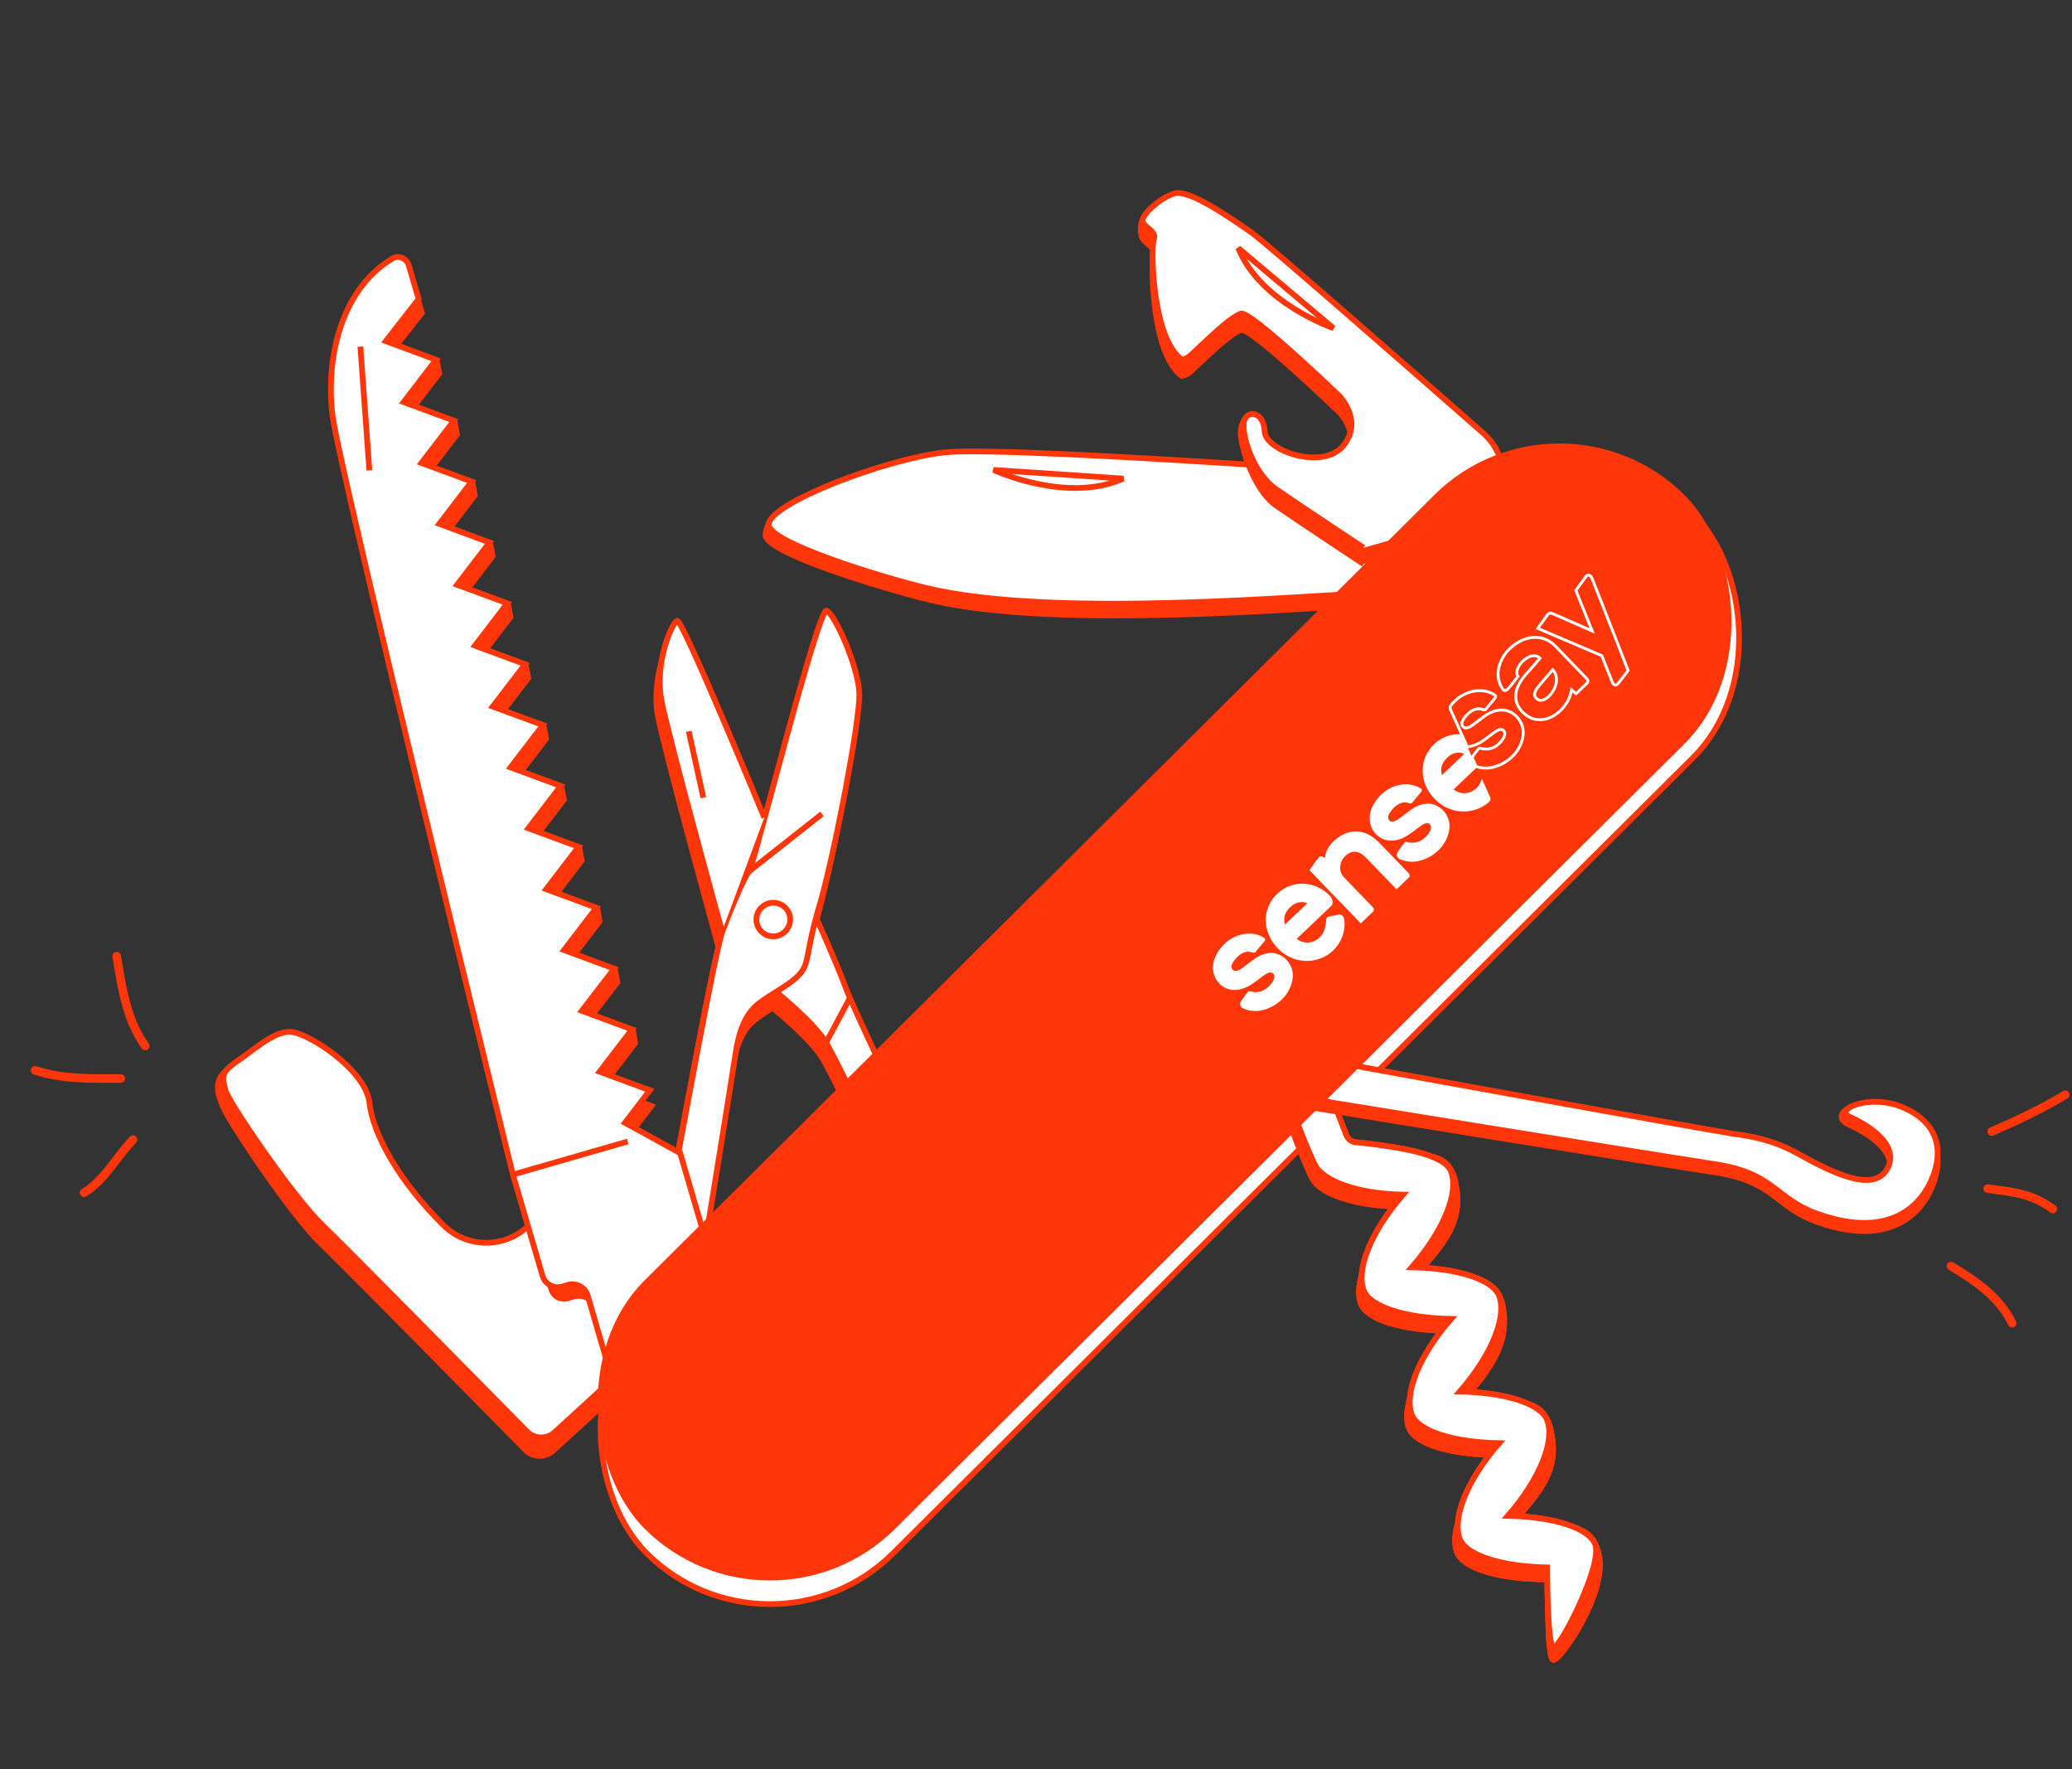
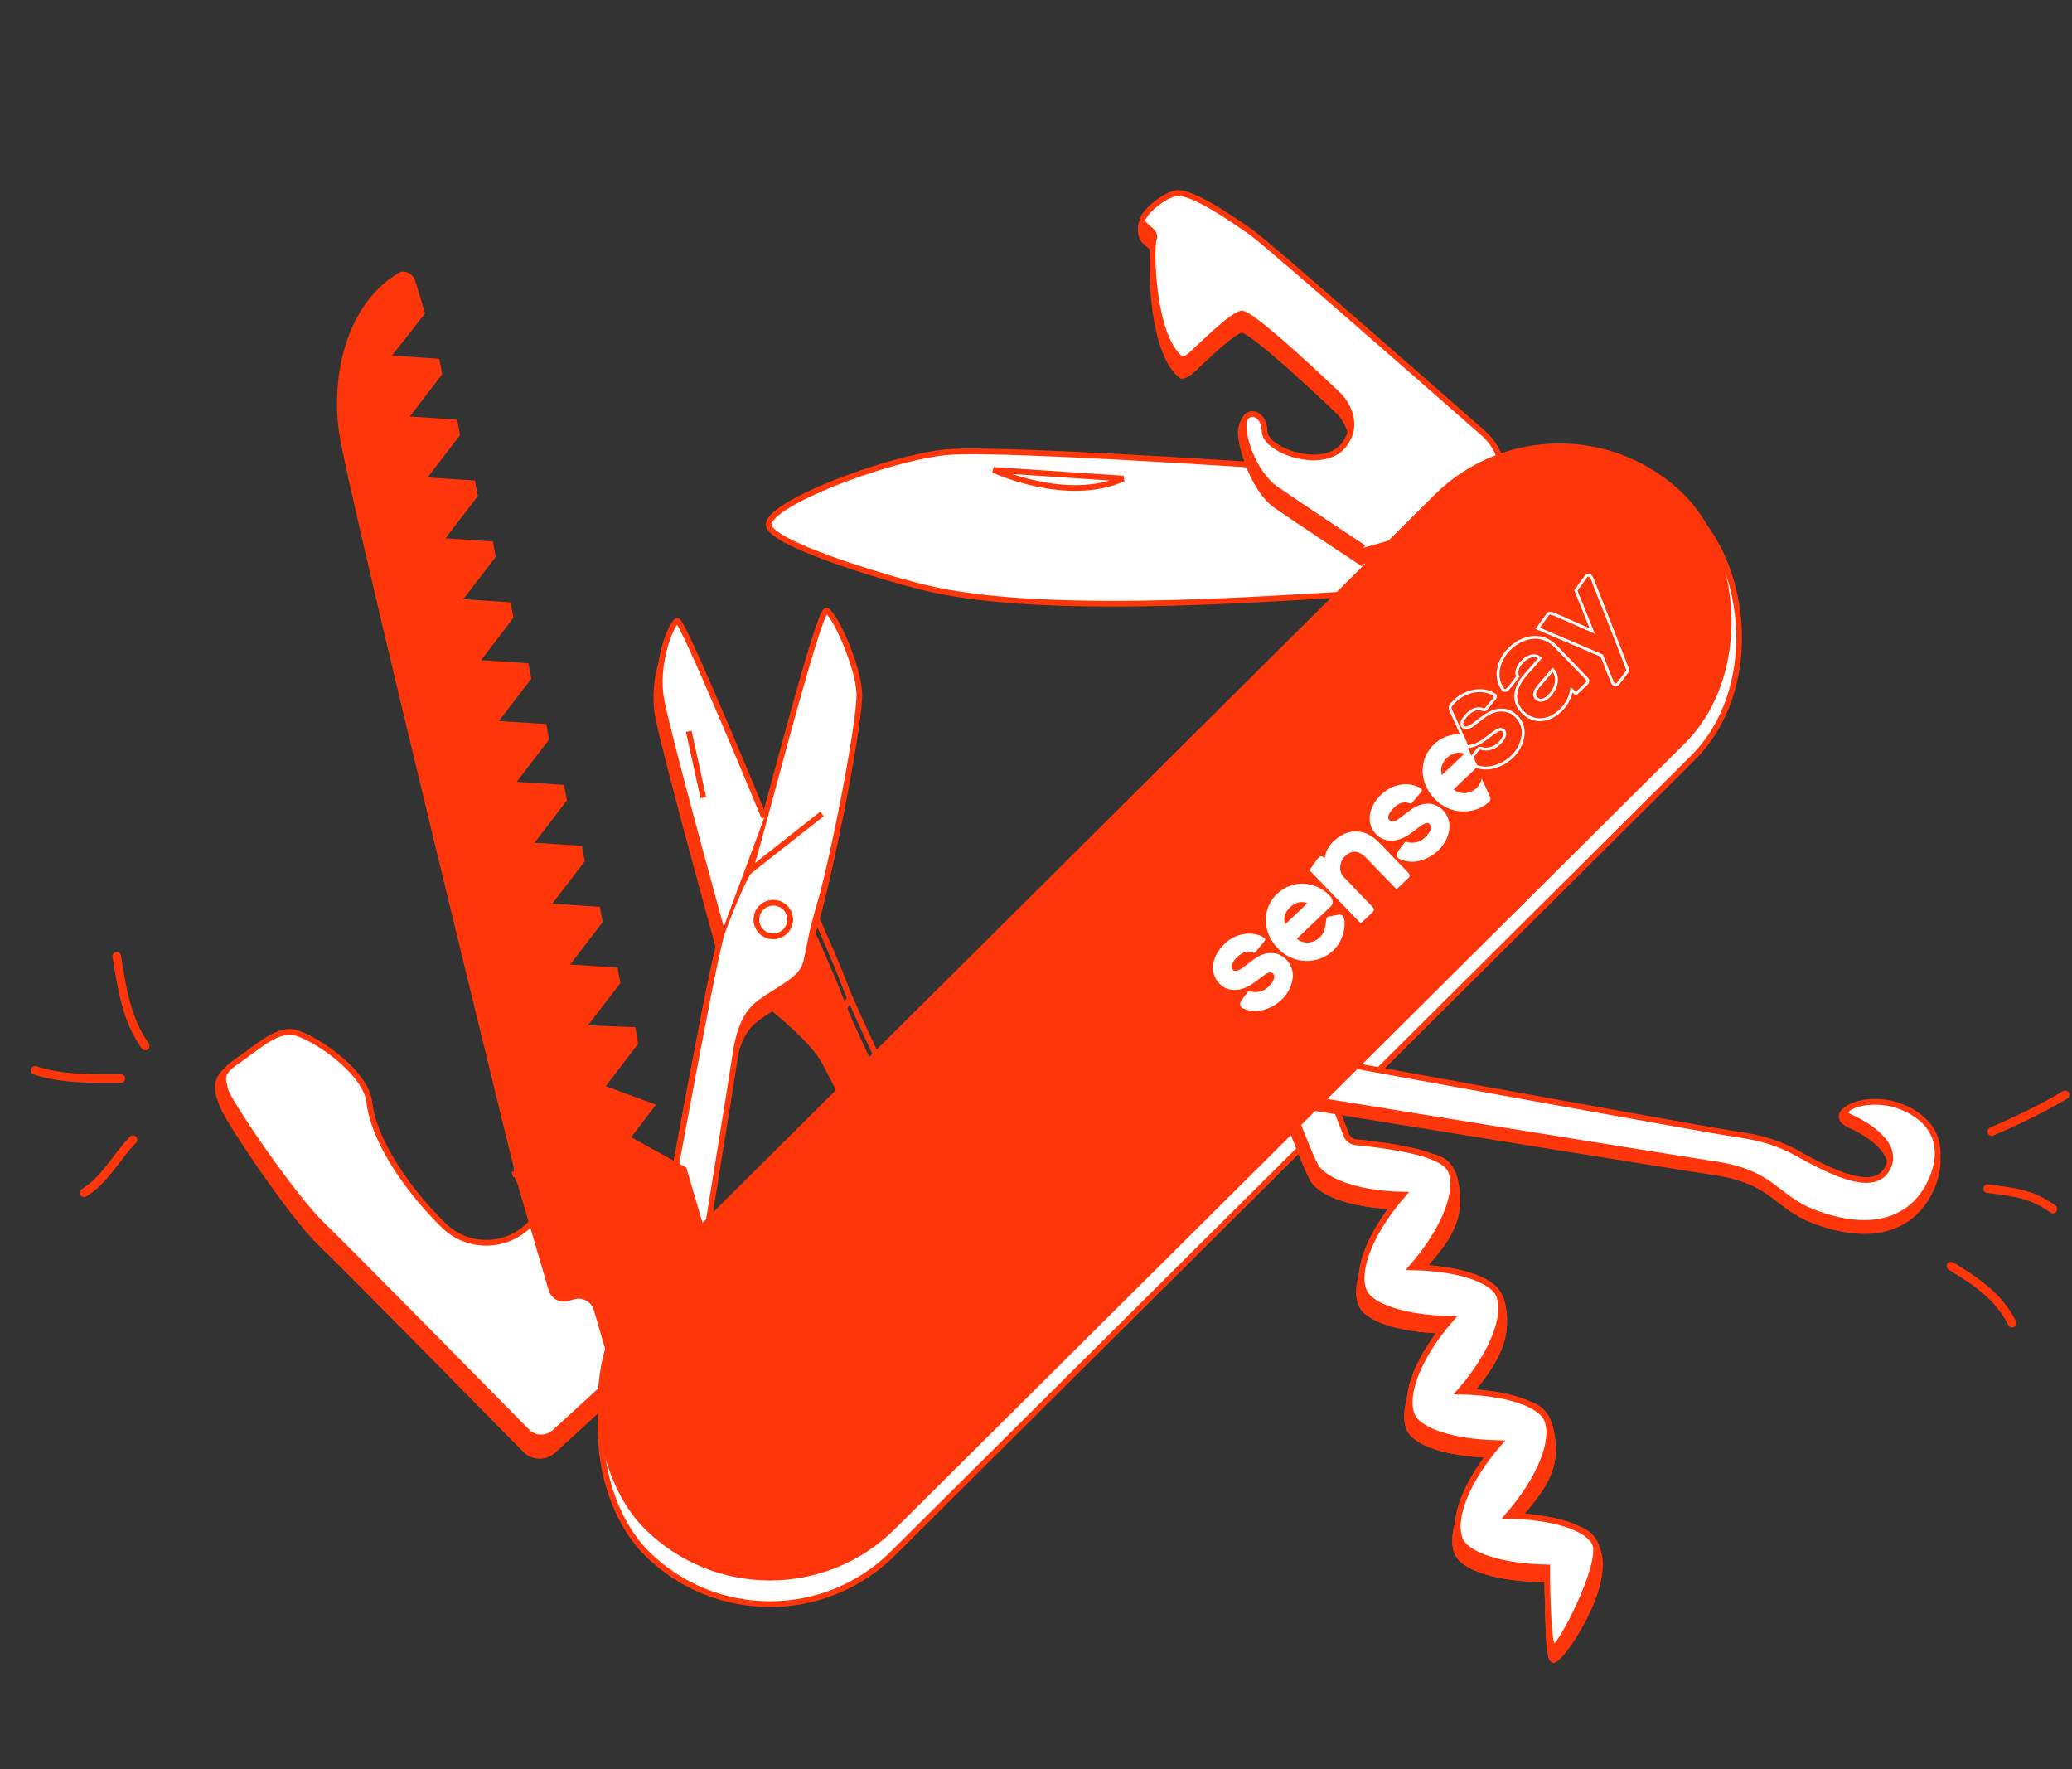
<svg xmlns="http://www.w3.org/2000/svg" width="724" height="618" viewBox="0 0 724 618" fill="none">
  <rect x="0" y="0" width="724" height="618" fill="#333333" stroke="none" />
  <path d="M193.293 506.776L209.689 491.781C212.446 489.26 216.696 489.347 219.347 491.98L241.732 514.219C244.462 516.93 248.869 516.93 251.599 514.219L266.939 498.979C269.694 496.242 269.694 491.785 266.939 489.047L247.1 469.338L243.821 466.244L203.682 432.435L194.271 416.857L183.153 402.976L182.777 403.349C180.303 405.806 179.772 409.612 181.48 412.653L187.233 422.898C189.077 426.182 188.504 430.293 185.832 432.948L184.333 434.436C176.041 442.674 162.655 442.674 154.363 434.436C139.193 419.366 129.795 403.018 128.534 391.642C127.273 380.266 107.586 367.673 101.56 366.983C95.534 366.292 87.132 368.314 80.569 372.75C74.005 377.186 76.088 382.364 78.235 387.293C80.381 392.221 101.56 424.288 112.133 434.443C120.976 442.941 168.374 491.07 183.599 506.542C186.241 509.228 190.513 509.319 193.293 506.776Z" fill="#FF360A" stroke="#FF360A" stroke-width="2" stroke-miterlimit="10" />
  <path fill-rule="evenodd" clip-rule="evenodd" d="M202.129 417.71L198.691 414.265L189.914 405.709L183.921 399.707C181.719 397.503 178.176 400.234 179.747 402.924L187.636 416.43C189.555 419.715 189.01 423.883 186.311 426.564L184.874 427.991C176.582 436.228 163.196 436.228 154.904 427.991C139.734 412.92 130.336 396.572 129.075 385.196C127.814 373.821 108.127 361.228 102.101 360.537C97.432 360.002 92.344 363.78 87.236 367.572C85.751 368.675 84.264 369.779 82.786 370.779C77.168 374.576 77.695 376.593 78.421 379.369C78.543 379.836 78.671 380.325 78.776 380.847C79.504 384.478 102.101 417.842 112.674 427.997C121.517 436.496 168.915 484.624 184.14 500.097C186.782 502.782 191.054 502.873 193.834 500.33L210.23 485.335C212.987 482.814 217.237 482.902 219.888 485.535L242.273 507.773C245.003 510.485 249.41 510.485 252.14 507.773L267.48 492.534C270.235 489.796 270.235 485.339 267.48 482.602L247.641 462.893L244.362 459.798L217.115 432.731L207.241 422.834L202.396 427.68C200.982 429.093 198.691 429.093 197.277 427.68C195.864 426.266 195.864 423.975 197.277 422.561L202.129 417.71Z" fill="white" />
  <path d="M202.129 417.71L202.836 418.417L203.542 417.711L202.837 417.004L202.129 417.71ZM198.691 414.265L199.399 413.559L199.389 413.549L198.691 414.265ZM189.914 405.709L189.207 406.415L189.216 406.425L189.914 405.709ZM183.921 399.707L183.213 400.414L183.213 400.414L183.921 399.707ZM179.747 402.924L180.61 402.42L180.61 402.42L179.747 402.924ZM187.636 416.43L186.772 416.934L186.772 416.934L187.636 416.43ZM186.311 426.564L187.015 427.274L187.015 427.274L186.311 426.564ZM184.874 427.991L184.17 427.281L184.17 427.281L184.874 427.991ZM154.904 427.991L154.199 428.7L154.199 428.7L154.904 427.991ZM129.075 385.196L130.069 385.086L130.069 385.086L129.075 385.196ZM102.101 360.537L102.215 359.543L102.215 359.543L102.101 360.537ZM87.236 367.572L86.64 366.769L86.64 366.769L87.236 367.572ZM82.786 370.779L82.226 369.95L82.226 369.95L82.786 370.779ZM78.421 379.369L77.453 379.622L77.453 379.622L78.421 379.369ZM78.776 380.847L79.756 380.65L79.756 380.65L78.776 380.847ZM112.674 427.997L113.367 427.276L113.367 427.276L112.674 427.997ZM184.14 500.097L184.853 499.395L184.853 499.395L184.14 500.097ZM193.834 500.33L194.509 501.068L194.509 501.068L193.834 500.33ZM210.23 485.335L209.555 484.597L209.555 484.597L210.23 485.335ZM219.888 485.535L220.593 484.825L220.593 484.825L219.888 485.535ZM242.273 507.773L242.978 507.063L242.978 507.063L242.273 507.773ZM252.14 507.773L252.845 508.482L252.845 508.482L252.14 507.773ZM267.48 492.534L268.185 493.243L268.185 493.243L267.48 492.534ZM267.48 482.602L266.775 483.311L266.775 483.311L267.48 482.602ZM247.641 462.893L248.345 462.183L248.336 462.174L248.327 462.165L247.641 462.893ZM244.362 459.798L243.657 460.508L243.666 460.517L243.675 460.525L244.362 459.798ZM217.115 432.731L216.407 433.437L216.41 433.44L217.115 432.731ZM207.241 422.834L207.949 422.128L207.242 421.419L206.534 422.127L207.241 422.834ZM197.277 422.561L196.57 421.854L197.277 422.561ZM202.837 417.004L199.399 413.559L197.983 414.971L201.421 418.417L202.837 417.004ZM199.389 413.549L190.612 404.993L189.216 406.425L197.993 414.981L199.389 413.549ZM190.622 405.002L184.628 399L183.213 400.414L189.207 406.415L190.622 405.002ZM184.628 399C181.598 395.966 176.721 399.726 178.884 403.428L180.61 402.42C179.631 400.742 181.84 399.039 183.213 400.414L184.628 399ZM178.884 403.428L186.772 416.934L188.499 415.925L180.61 402.42L178.884 403.428ZM186.772 416.934C188.461 419.826 187.982 423.494 185.606 425.855L187.015 427.274C190.038 424.271 190.648 419.604 188.499 415.925L186.772 416.934ZM185.606 425.855L184.17 427.281L185.579 428.7L187.015 427.274L185.606 425.855ZM184.17 427.281C176.268 435.132 163.511 435.132 155.608 427.281L154.199 428.7C162.881 437.325 176.897 437.325 185.579 428.7L184.17 427.281ZM155.608 427.281C148.076 419.798 141.988 412.009 137.633 404.696C133.269 397.37 130.678 390.579 130.069 385.086L128.081 385.306C128.733 391.189 131.471 398.26 135.914 405.72C140.365 413.193 146.561 421.113 154.199 428.7L155.608 427.281ZM130.069 385.086C129.726 381.992 128.146 378.902 125.973 376.037C123.792 373.162 120.959 370.442 117.999 368.078C115.036 365.713 111.921 363.685 109.153 362.201C106.422 360.735 103.921 359.739 102.215 359.543L101.987 361.53C103.294 361.68 105.514 362.517 108.208 363.963C110.866 365.389 113.881 367.35 116.751 369.641C119.623 371.934 122.326 374.539 124.379 377.246C126.44 379.963 127.794 382.713 128.081 385.306L130.069 385.086ZM102.215 359.543C99.579 359.241 96.92 360.164 94.357 361.553C91.788 362.945 89.18 364.884 86.64 366.769L87.832 368.375C90.401 366.468 92.89 364.622 95.31 363.311C97.735 361.997 99.954 361.297 101.987 361.53L102.215 359.543ZM86.64 366.769C85.151 367.875 83.683 368.965 82.226 369.95L83.346 371.607C84.846 370.593 86.351 369.475 87.832 368.375L86.64 366.769ZM82.226 369.95C79.374 371.878 77.876 373.482 77.284 375.117C76.683 376.779 77.102 378.279 77.453 379.622L79.388 379.116C79.014 377.683 78.807 376.787 79.165 375.797C79.533 374.78 80.58 373.476 83.346 371.607L82.226 369.95ZM77.453 379.622C77.576 380.092 77.697 380.554 77.795 381.044L79.756 380.65C79.644 380.095 79.51 379.58 79.388 379.116L77.453 379.622ZM77.795 381.044C77.866 381.397 78.043 381.833 78.254 382.286C78.475 382.761 78.773 383.332 79.133 383.983C79.854 385.285 80.848 386.944 82.046 388.85C84.443 392.665 87.676 397.507 91.215 402.55C98.272 412.608 106.615 423.565 111.981 428.718L113.367 427.276C108.16 422.274 99.918 411.471 92.852 401.401C89.328 396.379 86.115 391.565 83.739 387.786C82.551 385.895 81.578 384.271 80.883 383.014C80.534 382.385 80.261 381.858 80.067 381.44C79.861 381.001 79.776 380.751 79.756 380.65L77.795 381.044ZM111.981 428.718C120.811 437.204 168.193 485.316 183.427 500.798L184.853 499.395C169.636 483.932 122.224 435.787 113.367 427.276L111.981 428.718ZM183.427 500.798C186.451 503.871 191.336 503.97 194.509 501.068L193.159 499.592C190.772 501.776 187.114 501.693 184.853 499.395L183.427 500.798ZM194.509 501.068L210.905 486.073L209.555 484.597L193.159 499.592L194.509 501.068ZM210.905 486.073C213.268 483.912 216.911 483.987 219.183 486.244L220.593 484.825C217.564 481.816 212.706 481.716 209.555 484.597L210.905 486.073ZM219.183 486.244L241.568 508.482L242.978 507.063L220.593 484.825L219.183 486.244ZM241.568 508.482C244.688 511.582 249.725 511.582 252.845 508.482L251.435 507.063C249.095 509.388 245.318 509.388 242.978 507.063L241.568 508.482ZM252.845 508.482L268.185 493.243L266.775 491.824L251.435 507.063L252.845 508.482ZM268.185 493.243C271.334 490.115 271.334 485.021 268.185 481.892L266.775 483.311C269.137 485.657 269.137 489.478 266.775 491.824L268.185 493.243ZM268.185 481.892L248.345 462.183L246.936 463.602L266.775 483.311L268.185 481.892ZM248.327 462.165L245.048 459.071L243.675 460.525L246.954 463.62L248.327 462.165ZM245.067 459.089L217.82 432.021L216.41 433.44L243.657 460.508L245.067 459.089ZM217.823 432.024L207.949 422.128L206.533 423.541L216.407 433.437L217.823 432.024ZM206.534 422.127L201.689 426.973L203.103 428.387L207.948 423.542L206.534 422.127ZM201.689 426.973C200.666 427.996 199.007 427.996 197.985 426.973L196.57 428.387C198.374 430.191 201.299 430.191 203.103 428.387L201.689 426.973ZM197.985 426.973C196.962 425.95 196.962 424.291 197.985 423.269L196.57 421.854C194.766 423.658 194.766 426.583 196.57 428.387L197.985 426.973ZM197.985 423.269L202.836 418.417L201.422 417.003L196.57 421.854L197.985 423.269Z" fill="#FF360A" />
  <rect x="-5.96046e-08" y="1.41" width="515.492" height="121.279" rx="60.639" transform="matrix(-0.709 0.705 0.709 0.705 547.52 135.526)" fill="white" stroke="#FF360A" stroke-width="2" />
-   <path d="M544.985 186.663L545.845 174.064C545.845 174.064 355.544 159.389 331.105 162.164C310.502 164.504 268.55 171.414 267.502 186.783C267.076 193.027 308.357 205.557 324.686 209.502C369.778 220.425 459.261 211.873 481.564 211.27C483.5 211.213 485.428 210.725 487.038 209.657C488.12 208.926 489.873 208.241 492.468 208.414C497.659 208.76 497.458 219.666 502.387 219.995C507.298 220.323 573.913 225.589 573.913 225.589L576.399 189.15L544.985 186.663Z" fill="#FF360A" stroke="#FF360A" stroke-width="2" stroke-miterlimit="10" />
  <path d="M543.831 182.546L544.691 169.948C544.691 169.948 354.391 155.273 329.951 158.048C309.348 160.388 269.107 175.678 268.596 183.167C268.17 189.41 307.204 201.44 323.533 205.386C368.625 216.308 458.107 207.756 480.41 207.154C482.346 207.096 484.274 206.609 485.885 205.54C486.966 204.81 488.719 204.124 491.315 204.297C496.505 204.644 496.305 215.55 501.233 215.879C506.144 216.206 572.759 221.472 572.759 221.472L575.245 185.034L543.831 182.546Z" fill="white" stroke="#FF360A" stroke-width="2" stroke-miterlimit="10" />
  <path d="M392.509 167.192C372.647 176.079 347.144 164.163 347.144 164.163L392.509 167.192Z" stroke="#FF360A" stroke-width="2" />
  <path d="M491.307 204.297L493.168 176.885" stroke="#FF360A" stroke-width="2" stroke-miterlimit="10" />
  <path d="M493.311 447.001C505.47 433.671 511.317 426.724 508.539 413.015C505.762 399.306 492.974 405.146 476.521 403.589C475.799 403.522 474.694 403.443 473.667 403.384C472.087 403.286 470.74 402.332 470.194 400.921L465.013 387.524C464.231 385.502 465.325 383.206 467.459 382.392C469.594 381.577 470.688 379.281 469.906 377.259L458.987 349.026C458.205 347.004 455.844 346.027 453.71 346.842L440.006 352.073C437.871 352.887 436.777 355.183 437.559 357.205C437.559 357.205 455.186 406.131 458.785 412.086C461.745 416.983 473.268 421.49 490.585 421.499C478.427 434.829 472.793 448.305 475.575 455.498C477.696 460.982 490.058 464.902 507.375 464.911C495.217 478.241 489.583 491.717 492.365 498.91C494.486 504.394 506.848 508.314 524.165 508.323C512.007 521.652 506.373 535.129 509.155 542.322C511.276 547.806 523.638 551.726 540.955 551.735C540.955 551.735 540.41 579.462 542.75 579.862C545.09 580.263 561.588 556.693 558.684 543.24C555.781 529.787 544.201 533.836 526.884 533.827C539.042 520.498 544.831 513.341 541.894 499.828C538.957 486.316 527.411 490.424 510.094 490.415C522.252 477.086 527.268 468.208 525.104 456.416C522.94 444.625 510.628 447.01 493.311 447.001Z" fill="#FF360A" stroke="#FF360A" stroke-width="2" stroke-miterlimit="10" />
  <path d="M493.299 442.734C504.663 429.707 509.799 416.421 507.017 409.228C504.896 403.744 492.235 401.157 476.509 399.322C475.819 399.243 474.763 399.145 473.782 399.069C472.273 398.944 470.971 397.972 470.425 396.561L465.244 383.164C464.462 381.142 465.465 378.881 467.487 378.109C469.509 377.338 470.513 375.077 469.731 373.055L458.811 344.821C458.029 342.8 455.76 341.788 453.738 342.56L440.755 347.515C438.733 348.287 437.73 350.548 438.512 352.57C438.512 352.57 456.199 401.473 459.738 407.451C462.649 412.366 473.723 417.045 490.245 417.357C478.882 430.383 473.746 443.67 476.528 450.863C478.649 456.347 490.513 460.457 507.036 460.769C495.672 473.795 490.536 487.082 493.318 494.275C495.439 499.759 507.303 503.869 523.826 504.181C512.462 517.207 507.326 530.494 510.108 537.687C512.229 543.17 524.093 547.281 540.616 547.593C540.616 547.593 540.588 575.122 542.827 575.561C545.067 576 560.162 546.659 557.38 539.466C555.259 533.983 543.394 529.873 526.872 529.56C538.236 516.534 543.372 503.247 540.59 496.054C538.469 490.571 526.604 486.461 510.082 486.148C521.445 473.122 526.582 459.835 523.8 452.643C521.686 447.156 509.821 443.046 493.299 442.734Z" fill="white" stroke="#FF360A" stroke-width="2" stroke-miterlimit="10" />
  <path d="M493.311 447.001C505.47 433.671 511.317 426.724 508.539 413.015C505.762 399.306 492.974 405.146 476.521 403.589C475.799 403.522 474.694 403.443 473.667 403.384C472.087 403.286 470.74 402.332 470.194 400.921L465.013 387.524C464.231 385.502 465.325 383.206 467.459 382.392C469.594 381.577 470.688 379.281 469.906 377.259L458.987 349.026C458.205 347.004 455.844 346.027 453.71 346.842L440.006 352.073C437.871 352.887 436.777 355.183 437.559 357.205C437.559 357.205 455.186 406.131 458.785 412.086C461.745 416.983 473.268 421.49 490.585 421.499C478.427 434.829 472.793 448.305 475.575 455.498C477.696 460.982 490.058 464.902 507.375 464.911C495.217 478.241 489.583 491.717 492.365 498.91C494.486 504.394 506.848 508.314 524.165 508.323C512.007 521.652 506.373 535.129 509.155 542.322C511.276 547.806 523.638 551.726 540.955 551.735C540.955 551.735 540.41 579.462 542.75 579.862C545.09 580.263 561.588 556.693 558.684 543.24C555.781 529.787 544.201 533.836 526.884 533.827C539.042 520.498 544.831 513.341 541.894 499.828C538.957 486.316 527.411 490.424 510.094 490.415C522.252 477.086 527.268 468.208 525.104 456.416C522.94 444.625 510.628 447.01 493.311 447.001Z" fill="#FF360A" stroke="#FF360A" stroke-width="2" stroke-miterlimit="10" />
  <path d="M493.299 442.734C504.663 429.707 509.799 416.421 507.017 409.228C504.896 403.744 492.235 401.157 476.509 399.322C475.819 399.243 474.763 399.145 473.782 399.069C472.273 398.944 470.971 397.972 470.425 396.561L465.244 383.164C464.462 381.142 465.465 378.881 467.487 378.109C469.509 377.338 470.513 375.077 469.731 373.055L458.811 344.821C458.029 342.8 455.76 341.788 453.738 342.56L440.755 347.515C438.733 348.287 437.73 350.548 438.512 352.57C438.512 352.57 456.199 401.473 459.738 407.451C462.649 412.366 473.723 417.045 490.245 417.357C478.882 430.383 473.746 443.67 476.528 450.863C478.649 456.347 490.513 460.457 507.036 460.769C495.672 473.795 490.536 487.082 493.318 494.275C495.439 499.759 507.303 503.869 523.826 504.181C512.462 517.207 507.326 530.494 510.108 537.687C512.229 543.17 524.093 547.281 540.616 547.593C540.616 547.593 540.588 575.122 542.827 575.561C545.067 576 560.162 546.659 557.38 539.466C555.259 533.983 543.394 529.873 526.872 529.56C538.236 516.534 543.372 503.247 540.59 496.054C538.469 490.571 526.604 486.461 510.082 486.148C521.445 473.122 526.582 459.835 523.8 452.643C521.686 447.156 509.821 443.046 493.299 442.734Z" fill="white" stroke="#FF360A" stroke-width="2" stroke-miterlimit="10" />
  <path d="M518.6 185.075C527.917 178.166 526.919 164.596 518.19 156.939C491.96 133.928 441.777 90.017 437.205 86.857C430.988 82.559 408.505 72.032 403.168 73.495C397.83 74.958 398.123 81.457 399.321 83.415C400.519 85.373 404.254 86.786 403.168 89.274C402.081 91.763 402.35 123.615 412.949 131.322C415.25 131.136 416.99 128.793 419.816 126.24C422.635 123.681 430.303 116.21 433.678 115.252C437.047 114.294 467.987 144.001 467.987 144.001C467.987 144.001 476.487 152.563 469.412 161.362C462.337 170.161 442.101 163.229 441.888 156.396C441.674 149.557 435.866 140.65 433.678 149.518C432.643 153.712 437.549 170.823 445.96 176.64C454.37 182.458 476.461 197.05 476.461 197.05" fill="#FF360A" stroke="#FF360A" stroke-width="2" stroke-miterlimit="10" />
  <path d="M518.601 179.378C527.918 172.468 526.92 158.899 518.191 151.242C491.961 128.231 441.779 84.32 437.206 81.159C430.989 76.862 415.837 66.099 410.5 67.561C405.163 69.024 398.125 75.76 399.323 77.718C400.521 79.675 404.255 81.088 403.169 83.577C402.082 86.066 402.351 117.918 412.95 125.625C415.251 125.438 416.992 123.096 419.817 120.543C422.637 117.984 430.304 110.513 433.679 109.554C437.048 108.596 467.988 138.303 467.988 138.303C467.988 138.303 476.488 146.865 469.413 155.665C462.338 164.464 442.102 157.532 441.889 150.699C441.675 143.86 435.732 142.971 434.698 147.171C433.663 151.365 437.551 165.125 445.961 170.943C454.371 176.76 476.462 191.353 476.462 191.353" fill="white" stroke="#FF360A" stroke-width="2" stroke-miterlimit="10" />
-   <path d="M432.69 86.655C440.394 105.922 465.944 114.635 465.944 114.635L432.69 86.655Z" stroke="#FF360A" stroke-width="2" />
  <path d="M435.414 361.733L450.284 364.406C451.54 364.631 452.618 365.407 453.226 366.5L455.328 370.288C455.937 371.38 456.996 372.149 458.226 372.384C475.372 375.598 600.517 398.282 605.674 398.935C616.584 400.329 622.72 402.866 627.857 405.683C640.104 412.441 655.424 420.307 659.817 410.416C663.443 402.252 652.003 395.5 646.29 392.996C636.792 388.833 653.709 380.436 665.195 389.835C676.988 395.004 679.552 404.6 674.82 415.254C670.087 425.909 658.178 435.286 634.7 426.776C620.078 421.475 620.166 412.607 598.84 409.494C590.981 408.374 457.27 386.801 432.697 382.677C430.493 382.319 428.989 380.335 429.196 378.145L430.46 365.448C430.717 362.998 433 361.305 435.414 361.733Z" fill="#FF360A" stroke="#FF360A" stroke-width="2" stroke-miterlimit="10" />
  <path d="M435.414 358.885L450.284 361.558C451.54 361.783 452.618 362.559 453.226 363.651L455.328 367.44C455.937 368.532 456.996 369.301 458.226 369.536C475.372 372.75 600.517 395.434 605.674 396.087C616.584 397.481 622.72 400.018 627.857 402.835C640.104 409.593 655.424 417.459 659.817 407.568C663.443 399.404 652.003 392.652 646.29 390.148C640.577 387.644 653.402 381.818 665.195 386.987C676.988 392.156 679.552 401.751 674.82 412.406C670.087 423.061 658.178 432.438 634.7 423.928C620.078 418.627 620.166 409.759 598.84 406.646C590.981 405.525 457.27 383.953 432.697 379.828C430.493 379.471 428.989 377.487 429.196 375.297L430.46 362.6C430.717 360.15 433 358.457 435.414 358.885Z" fill="white" stroke="#FF360A" stroke-width="2" stroke-miterlimit="10" />
  <path d="M270.256 352.32C270.256 352.32 283.345 362.886 287.451 369.828C291.558 376.769 305.241 405.473 309.509 414.669C313.778 423.865 326.719 455.318 334.506 453.35C342.287 451.35 338.359 428.395 335.402 422.193C332.427 415.979 321.047 410.261 316.382 399.211C311.73 388.142 297.138 358.329 294.019 349.873C290.901 341.417 283.982 326.187 283.982 326.187" fill="#FF360A" />
  <path d="M270.256 352.32C270.256 352.32 283.345 362.886 287.451 369.828C291.558 376.769 305.241 405.473 309.509 414.669C313.778 423.865 326.719 455.318 334.506 453.35C342.287 451.35 338.359 428.395 335.402 422.193C332.427 415.979 321.047 410.261 316.382 399.211C311.73 388.142 297.138 358.329 294.019 349.873C290.901 341.417 283.982 326.187 283.982 326.187" stroke="#FF360A" stroke-width="2" stroke-miterlimit="10" />
  <path d="M222.783 477.159L264.617 484.168L262.309 457.942L243.826 448.205C243.826 448.205 254.613 382.018 255.66 374.646C256.7 367.242 258.637 360.966 262.749 357.163C266.861 353.36 274.37 350.116 278.093 346.062C281.815 342.009 280.134 338.778 285.105 322.083C290.077 305.387 299.445 257.105 299.057 247.736C298.701 238.36 290.56 220.23 287.637 218.902C284.715 217.574 261.913 308.795 260.556 310.071C259.178 311.334 254.792 321.408 251.238 330.97C247.696 340.513 228.38 451.195 222.783 477.159Z" fill="#FF360A" stroke="#FF360A" stroke-width="2" stroke-miterlimit="10" />
  <path d="M265.867 291.201C265.867 291.201 237.364 222.078 235.479 222.465C233.582 222.871 227.485 237.223 229.893 250.072C232.302 262.921 251.1 330.93 251.1 330.93" fill="#FF360A" />
  <path d="M265.867 291.201C265.867 291.201 237.364 222.078 235.479 222.465C233.582 222.871 227.485 237.223 229.893 250.072C232.302 262.921 251.1 330.93 251.1 330.93" stroke="#FF360A" stroke-width="2" stroke-miterlimit="10" />
  <path d="M239.465 261.051L244.568 284.234" stroke="#FF360A" stroke-width="2" stroke-miterlimit="10" />
  <path d="M272.218 321.885C274.952 323.643 275.728 327.277 273.952 330.001C272.175 332.725 268.518 333.508 265.783 331.75C263.049 329.991 262.272 326.358 264.049 323.634C265.826 320.91 269.483 320.127 272.218 321.885Z" fill="#FF360A" stroke="#FF360A" stroke-width="2" stroke-miterlimit="10" />
  <path d="M286.012 289.923L260.469 310.052" stroke="#FF360A" stroke-width="2" stroke-miterlimit="10" />
  <path d="M287.427 369.843L295.769 354.252" stroke="#FF360A" stroke-width="2" stroke-miterlimit="10" />
-   <path d="M271.454 346.749C271.454 346.749 284.542 357.315 288.648 364.256C292.755 371.198 306.438 399.902 310.706 409.098C314.975 418.294 327.917 449.746 335.704 447.779C343.484 445.779 339.556 422.824 336.6 416.622C333.624 410.408 322.244 404.689 317.58 393.64C312.928 382.571 298.335 352.758 295.217 344.302C292.098 335.845 285.179 320.616 285.179 320.616" fill="white" />
  <path d="M271.454 346.749C271.454 346.749 284.542 357.315 288.648 364.256C292.755 371.198 306.438 399.902 310.706 409.098C314.975 418.294 327.917 449.746 335.704 447.779C343.484 445.779 339.556 422.824 336.6 416.622C333.624 410.408 322.244 404.689 317.58 393.64C312.928 382.571 298.335 352.758 295.217 344.302C292.098 335.845 285.179 320.616 285.179 320.616" stroke="#FF360A" stroke-width="2" stroke-miterlimit="10" />
  <path d="M223.98 471.588L265.814 478.597L263.507 452.371L245.023 442.634C245.023 442.634 255.81 376.447 256.857 369.075C257.898 361.671 259.834 355.395 263.946 351.592C268.059 347.789 275.568 344.545 279.29 340.491C283.013 336.438 281.331 333.207 286.303 316.511C291.274 299.816 300.642 251.534 300.254 242.165C299.899 232.789 291.757 214.659 288.835 213.331C285.912 212.002 263.111 303.223 261.753 304.499C260.376 305.763 255.99 315.837 252.435 325.399C248.894 334.941 229.577 445.623 223.98 471.588Z" fill="white" stroke="#FF360A" stroke-width="2" stroke-miterlimit="10" />
  <path d="M267.064 285.629C267.064 285.629 238.561 216.507 236.677 216.893C234.779 217.299 228.682 231.652 231.09 244.5C233.499 257.349 252.298 325.359 252.298 325.359" fill="white" />
  <path d="M267.064 285.629C267.064 285.629 238.561 216.507 236.677 216.893C234.779 217.299 228.682 231.652 231.09 244.5C233.499 257.349 252.298 325.359 252.298 325.359" stroke="#FF360A" stroke-width="2" stroke-miterlimit="10" />
  <path d="M240.662 255.479L245.766 278.662" stroke="#FF360A" stroke-width="2" stroke-miterlimit="10" />
  <path d="M273.415 316.314C276.15 318.072 276.926 321.706 275.149 324.43C273.372 327.154 269.715 327.937 266.98 326.178C264.246 324.42 263.47 320.786 265.247 318.062C267.024 315.338 270.681 314.555 273.415 316.314Z" fill="white" stroke="#FF360A" stroke-width="2" stroke-miterlimit="10" />
  <path d="M287.209 284.351L261.666 304.48" stroke="#FF360A" stroke-width="2" stroke-miterlimit="10" />
  <path d="M288.624 364.271L296.966 348.681" stroke="#FF360A" stroke-width="2" stroke-miterlimit="10" />
  <path d="M220.527 397.293L229.217 385.937L211.661 379.455L222.99 364.663L222.009 358.876L205.434 358.181L216.778 343.44L215.76 338.04L199.223 336.959L210.552 322.167L209.626 316.816L192.996 315.685L204.325 300.893L203.322 295.519L186.77 294.411L198.099 279.619L197.058 274.205L180.543 273.137L191.872 258.345L190.867 252.957L174.324 251.889L185.653 237.097L184.611 231.723L168.097 230.615L179.426 215.823L178.419 210.44L161.871 209.341L173.2 194.549L172.191 189.159L155.644 188.068L166.973 173.276L165.968 167.888L149.418 166.794L160.747 152.002L159.731 146.626L143.191 145.52L154.52 130.728L153.508 125.355L136.957 124.221L148.518 109.506L145.086 98.1C144.379 95.682 141.444 94.071 139.279 95.356C120.644 106.511 115.875 131.638 118.372 150.453C121.06 170.676 181.358 415.377 181.358 415.377L191.703 450.723C192.56 453.649 195.629 455.36 198.583 454.51L200.621 453.924C203.55 453.081 206.637 454.759 207.501 457.71L217.899 493.235C218.755 496.161 221.824 497.872 224.779 497.021L257.383 487.641C260.337 486.791 262.013 483.743 261.149 480.791L239.818 407.911L220.527 397.293Z" fill="#FF360A" />
-   <path d="M218.382 392.246L227.071 380.89L209.515 374.408L220.845 359.616L203.289 353.134L214.633 338.393L197.077 331.911L208.406 317.119L190.851 310.637L202.18 295.845L184.624 289.364L195.953 274.572L178.398 268.09L189.727 253.298L172.178 246.841L183.508 232.05L165.952 225.568L177.281 210.776L159.725 204.294L171.054 189.502L153.499 183.02L164.828 168.228L147.272 161.746L158.601 146.954L141.046 140.473L152.375 125.681L134.812 119.173L146.28 104.479L142.816 92.647C142.109 90.229 139.298 89.024 137.134 90.308C118.499 101.464 113.73 126.591 116.226 145.406C118.914 165.629 179.212 410.33 179.212 410.33L189.558 445.676C190.414 448.602 193.483 450.313 196.438 449.463L198.476 448.876C201.405 448.034 204.492 449.711 205.356 452.663L215.753 488.187C216.61 491.114 219.679 492.824 222.633 491.974L255.237 482.594C258.192 481.744 259.868 478.696 259.004 475.744L237.673 402.864L218.382 392.246Z" fill="white" stroke="#FF360A" stroke-width="2" stroke-miterlimit="10" />
  <path d="M179.051 410.397L219.355 398.778" stroke="#FF360A" stroke-width="2" stroke-miterlimit="10" />
  <path d="M129.064 164.327L125.921 121.085" stroke="#FF360A" stroke-width="2" stroke-miterlimit="10" />
  <rect width="512.353" height="123.279" rx="61.639" transform="matrix(-0.709 0.705 0.709 0.705 544.874 129.473)" fill="#FF360A" />
  <g clip-path="url(#clip0_830_244)">
    <path d="M545.349 248.151C540.945 252.346 535.681 252.55 531.942 248.674C528.471 245.077 528.898 240.439 533.167 235.626C536.226 232.179 537.552 230.626 538.126 229.946C535.8 227.786 532.889 230.213 532.065 230.998C530.014 232.951 529.586 235.263 530.4 236.325C530.4 236.325 527.745 239.834 526.753 240.835C525.888 241.658 525.217 240.939 525.217 240.939C524.489 239.935 523.969 238.799 523.688 237.6C523.407 236.401 523.37 235.162 523.581 233.958C524.084 231.058 525.537 228.421 527.715 226.456C531.844 222.523 538.577 220.631 543.581 225.818L554.558 237.197C555.218 237.882 554.541 238.66 554.541 238.66L550.665 242.353L549.151 240.988C548.668 243.71 547.348 246.201 545.371 248.119L545.349 248.151ZM542.532 233.989C541.682 235.01 540.069 236.891 537.858 239.453C535.649 242.014 536.06 243.17 536.85 243.988C538.12 245.305 539.942 244.461 541.122 243.337C543.486 241.085 544.918 237.205 542.94 234.412L542.532 233.989Z" stroke="white" />
    <path d="M565.293 238.874C564.706 239.622 563.881 239.495 563.351 238.263C562.706 236.751 559.701 229.058 559.701 229.058L537.331 219.524C537.331 219.524 539.714 216.141 540.807 214.654C541.371 213.906 542.352 214.296 542.994 214.564L556.356 220.441L550.633 206.275C550.633 206.275 553.085 202.825 554.195 201.378C554.869 200.47 555.887 201.036 556.289 202.034C558.035 206.339 568.891 234.244 568.891 234.244L565.332 238.87" stroke="white" />
    <path d="M447.701 349.347C445.773 351.182 443.365 352.444 440.739 352.995C438.628 353.422 436.423 353.189 434.425 352.328C433.479 351.905 432.872 350.991 433.725 349.654C434.469 348.52 435.277 347.43 436.147 346.39C436.279 346.265 436.63 346.264 436.788 346.314C437.915 346.658 439.11 346.691 440.243 346.41C441.376 346.13 442.404 345.546 443.218 344.721C445.107 342.922 445.774 341.084 444.878 340.156C444.576 339.842 443.871 339.111 441.489 340.834L440.798 341.359C439.775 342.133 438.256 343.279 437.651 343.678C433.37 346.586 428.941 346.574 426.092 343.621C422.487 339.884 423.26 334.136 427.984 329.637C432.061 325.753 438.174 325.13 441.815 327.708C442.399 328.098 441.905 328.736 441.549 329.153C440.579 330.311 438.649 332.65 438.586 332.71C438.523 332.77 438.265 333.016 437.278 332.664C435.981 332.185 434.187 332.569 432.435 334.238C431.484 335.144 429.419 337.4 430.735 338.764C430.992 339.03 431.765 339.831 434.157 338.131L437.922 335.28C442.235 332.107 446.477 332.131 449.561 335.328C450.418 336.241 451.052 337.338 451.411 338.529C451.77 339.72 451.845 340.973 451.629 342.187C451.154 344.945 449.783 347.456 447.724 349.336" fill="white" />
    <path d="M502.461 297.188C500.532 299.026 498.121 300.29 495.492 300.842C493.382 301.269 491.177 301.036 489.179 300.175C488.232 299.751 487.625 298.837 488.479 297.501C489.223 296.357 490.034 295.258 490.907 294.209C491.038 294.083 491.39 294.083 491.548 294.133C492.675 294.476 493.869 294.51 495.002 294.229C496.135 293.948 497.164 293.364 497.977 292.54C499.867 290.74 500.533 288.903 499.638 287.974C499.336 287.661 498.63 286.93 496.249 288.653L495.558 289.178C494.535 289.951 493.015 291.098 492.41 291.496C488.146 294.445 483.689 294.403 480.845 291.456C477.241 287.719 478.014 281.972 482.738 277.472C486.815 273.588 492.928 272.966 496.569 275.544C497.153 275.933 496.659 276.571 496.303 276.988C495.332 278.146 493.403 280.486 493.34 280.546C493.277 280.606 493.019 280.851 492.032 280.5C490.735 280.021 488.941 280.405 487.188 282.074C486.238 282.979 484.173 285.235 485.488 286.599C485.746 286.866 486.518 287.667 488.911 285.967L492.676 283.115C496.988 279.943 501.23 279.966 504.315 283.163C505.172 284.078 505.805 285.175 506.163 286.368C506.521 287.56 506.595 288.814 506.377 290.028C505.902 292.786 504.531 295.296 502.472 297.177" fill="white" />
    <path d="M465.875 332.035C464.583 333.266 463.052 334.225 461.372 334.854C459.692 335.483 457.895 335.77 456.089 335.7C454.282 335.629 452.5 335.201 450.847 334.442C449.194 333.682 447.704 332.605 446.463 331.275C440.949 325.559 440.885 317.348 446.307 312.183C447.534 311.014 448.99 310.105 450.587 309.511C452.184 308.917 453.891 308.65 455.607 308.725C457.39 308.822 459.142 309.279 460.757 310.067C462.371 310.855 463.813 311.958 464.996 313.31C464.996 313.31 466.441 315.274 465.078 316.572L453.093 327.988C455.243 329.659 458.581 329.975 461.313 327.306C462.934 325.763 463.295 322.902 463.363 321.457C463.371 321.215 463.437 320.979 463.556 320.769C463.674 320.559 463.842 320.382 464.045 320.251C464.488 320.152 467.751 319.537 467.751 319.537C468.535 319.381 469.731 319.812 469.808 321.92C469.919 323.809 469.621 325.691 468.935 327.44C468.248 329.188 467.19 330.763 465.83 332.056L465.875 332.035ZM456.792 315.569C455.012 314.68 452.656 315.165 450.841 316.894C448.551 319.076 448.469 321.27 449.016 322.975L456.792 315.569Z" fill="white" />
    <path d="M488.717 309.978L487.973 310.687L477.377 299.703C474.835 297.069 472.357 296.869 470.009 299.105C467.953 301.063 467.684 304.348 469.417 306.282L479.789 317.034C479.977 317.237 480.079 317.502 480.076 317.775C480.073 318.048 479.964 318.306 479.773 318.498L475.478 322.588L457.566 304.02C457.566 304.02 460.354 299.917 460.938 299.361C461.522 298.804 462.331 299.404 462.331 299.404L462.87 299.803C463.18 297.588 464.224 295.552 465.836 294.016C468.299 291.671 471.031 290.437 473.744 290.448C476.655 290.458 479.455 291.811 482.052 294.504L492.295 305.122C492.395 305.219 492.474 305.335 492.527 305.462C492.581 305.59 492.607 305.727 492.606 305.864C492.604 306.001 492.575 306.136 492.518 306.26C492.462 306.384 492.38 306.495 492.279 306.586L488.717 309.978Z" fill="white" />
    <path d="M520.67 278.44L517.77 272.017C517.506 273.179 516.943 274.247 516.137 275.12C513.399 277.794 510.072 277.478 507.911 275.807L516.002 268.1L510.782 256.527L510.437 256.499C508.717 256.424 507.006 256.693 505.405 257.29C503.805 257.886 502.348 258.799 501.12 259.974C495.691 265.144 495.762 273.35 501.275 279.065C503.706 281.671 507.044 283.252 510.581 283.473C514.117 283.695 517.574 282.539 520.219 280.25C520.484 280.042 520.672 279.752 520.752 279.423C520.833 279.095 520.802 278.748 520.664 278.434L520.67 278.44ZM505.671 264.691C507.486 262.962 509.842 262.477 511.621 263.365L503.845 270.772C503.298 269.066 503.38 266.873 505.671 264.691Z" fill="white" />
    <path d="M518.427 250.403L514.662 253.254C512.275 254.96 511.497 254.153 511.24 253.886C509.919 252.517 511.989 250.266 512.94 249.361C514.691 247.692 516.475 247.33 517.783 247.787C518.787 248.156 519.005 247.915 519.091 247.833C519.177 247.751 521.089 245.429 522.06 244.27C522.416 243.853 522.916 243.209 522.325 242.826C518.691 240.253 512.577 240.876 508.501 244.76C507.95 245.282 507.436 245.842 506.964 246.435C506.521 247.024 506.673 247.569 507.032 248.352L512.694 260.918C514.682 260.673 516.567 259.938 518.179 258.778C518.766 258.397 520.309 257.228 521.332 256.454L522.022 255.93C524.405 254.206 525.11 254.937 525.412 255.251C526.308 256.179 525.641 258.017 523.751 259.817C522.938 260.641 521.909 261.225 520.776 261.506C519.644 261.786 518.449 261.753 517.322 261.41C517.164 261.36 516.801 261.349 516.681 261.486C515.85 262.485 515.074 263.529 514.357 264.612L515.782 267.775C517.558 268.362 519.449 268.481 521.266 268.118C523.892 267.567 526.301 266.305 528.229 264.47C530.288 262.59 531.659 260.079 532.133 257.322C532.35 256.107 532.275 254.854 531.915 253.663C531.557 252.471 530.923 251.375 530.065 250.462C526.976 247.259 522.734 247.236 518.427 250.414" stroke="white" />
  </g>
  <path d="M46.474 398.154C40.641 404.169 36.626 412.323 29.382 416.67" stroke="#FF360A" stroke-width="3" stroke-linecap="round" />
  <path d="M42.201 376.79C32.302 376.79 21.774 377.102 12.29 373.941" stroke="#FF360A" stroke-width="3" stroke-linecap="round" />
  <path d="M50.747 365.396C44.137 356.143 42.618 345.113 40.776 334.061" stroke="#FF360A" stroke-width="3" stroke-linecap="round" />
  <path d="M695.961 395.305C704.808 391.472 713.345 387.438 721.599 382.486" stroke="#FF360A" stroke-width="3" stroke-linecap="round" />
  <path d="M694.537 415.246C703.938 416.52 709.709 416.926 717.326 422.367" stroke="#FF360A" stroke-width="3" stroke-linecap="round" />
  <path d="M681.718 442.308C690.569 447.677 698.431 452.946 703.083 462.249" stroke="#FF360A" stroke-width="3" stroke-linecap="round" />
  <defs>
    <clipPath id="clip0_830_244">
      <rect width="194.948" height="55.503" fill="white" transform="matrix(0.724 -0.69 0.694 0.72 413.899 331.304)" />
    </clipPath>
  </defs>
</svg>